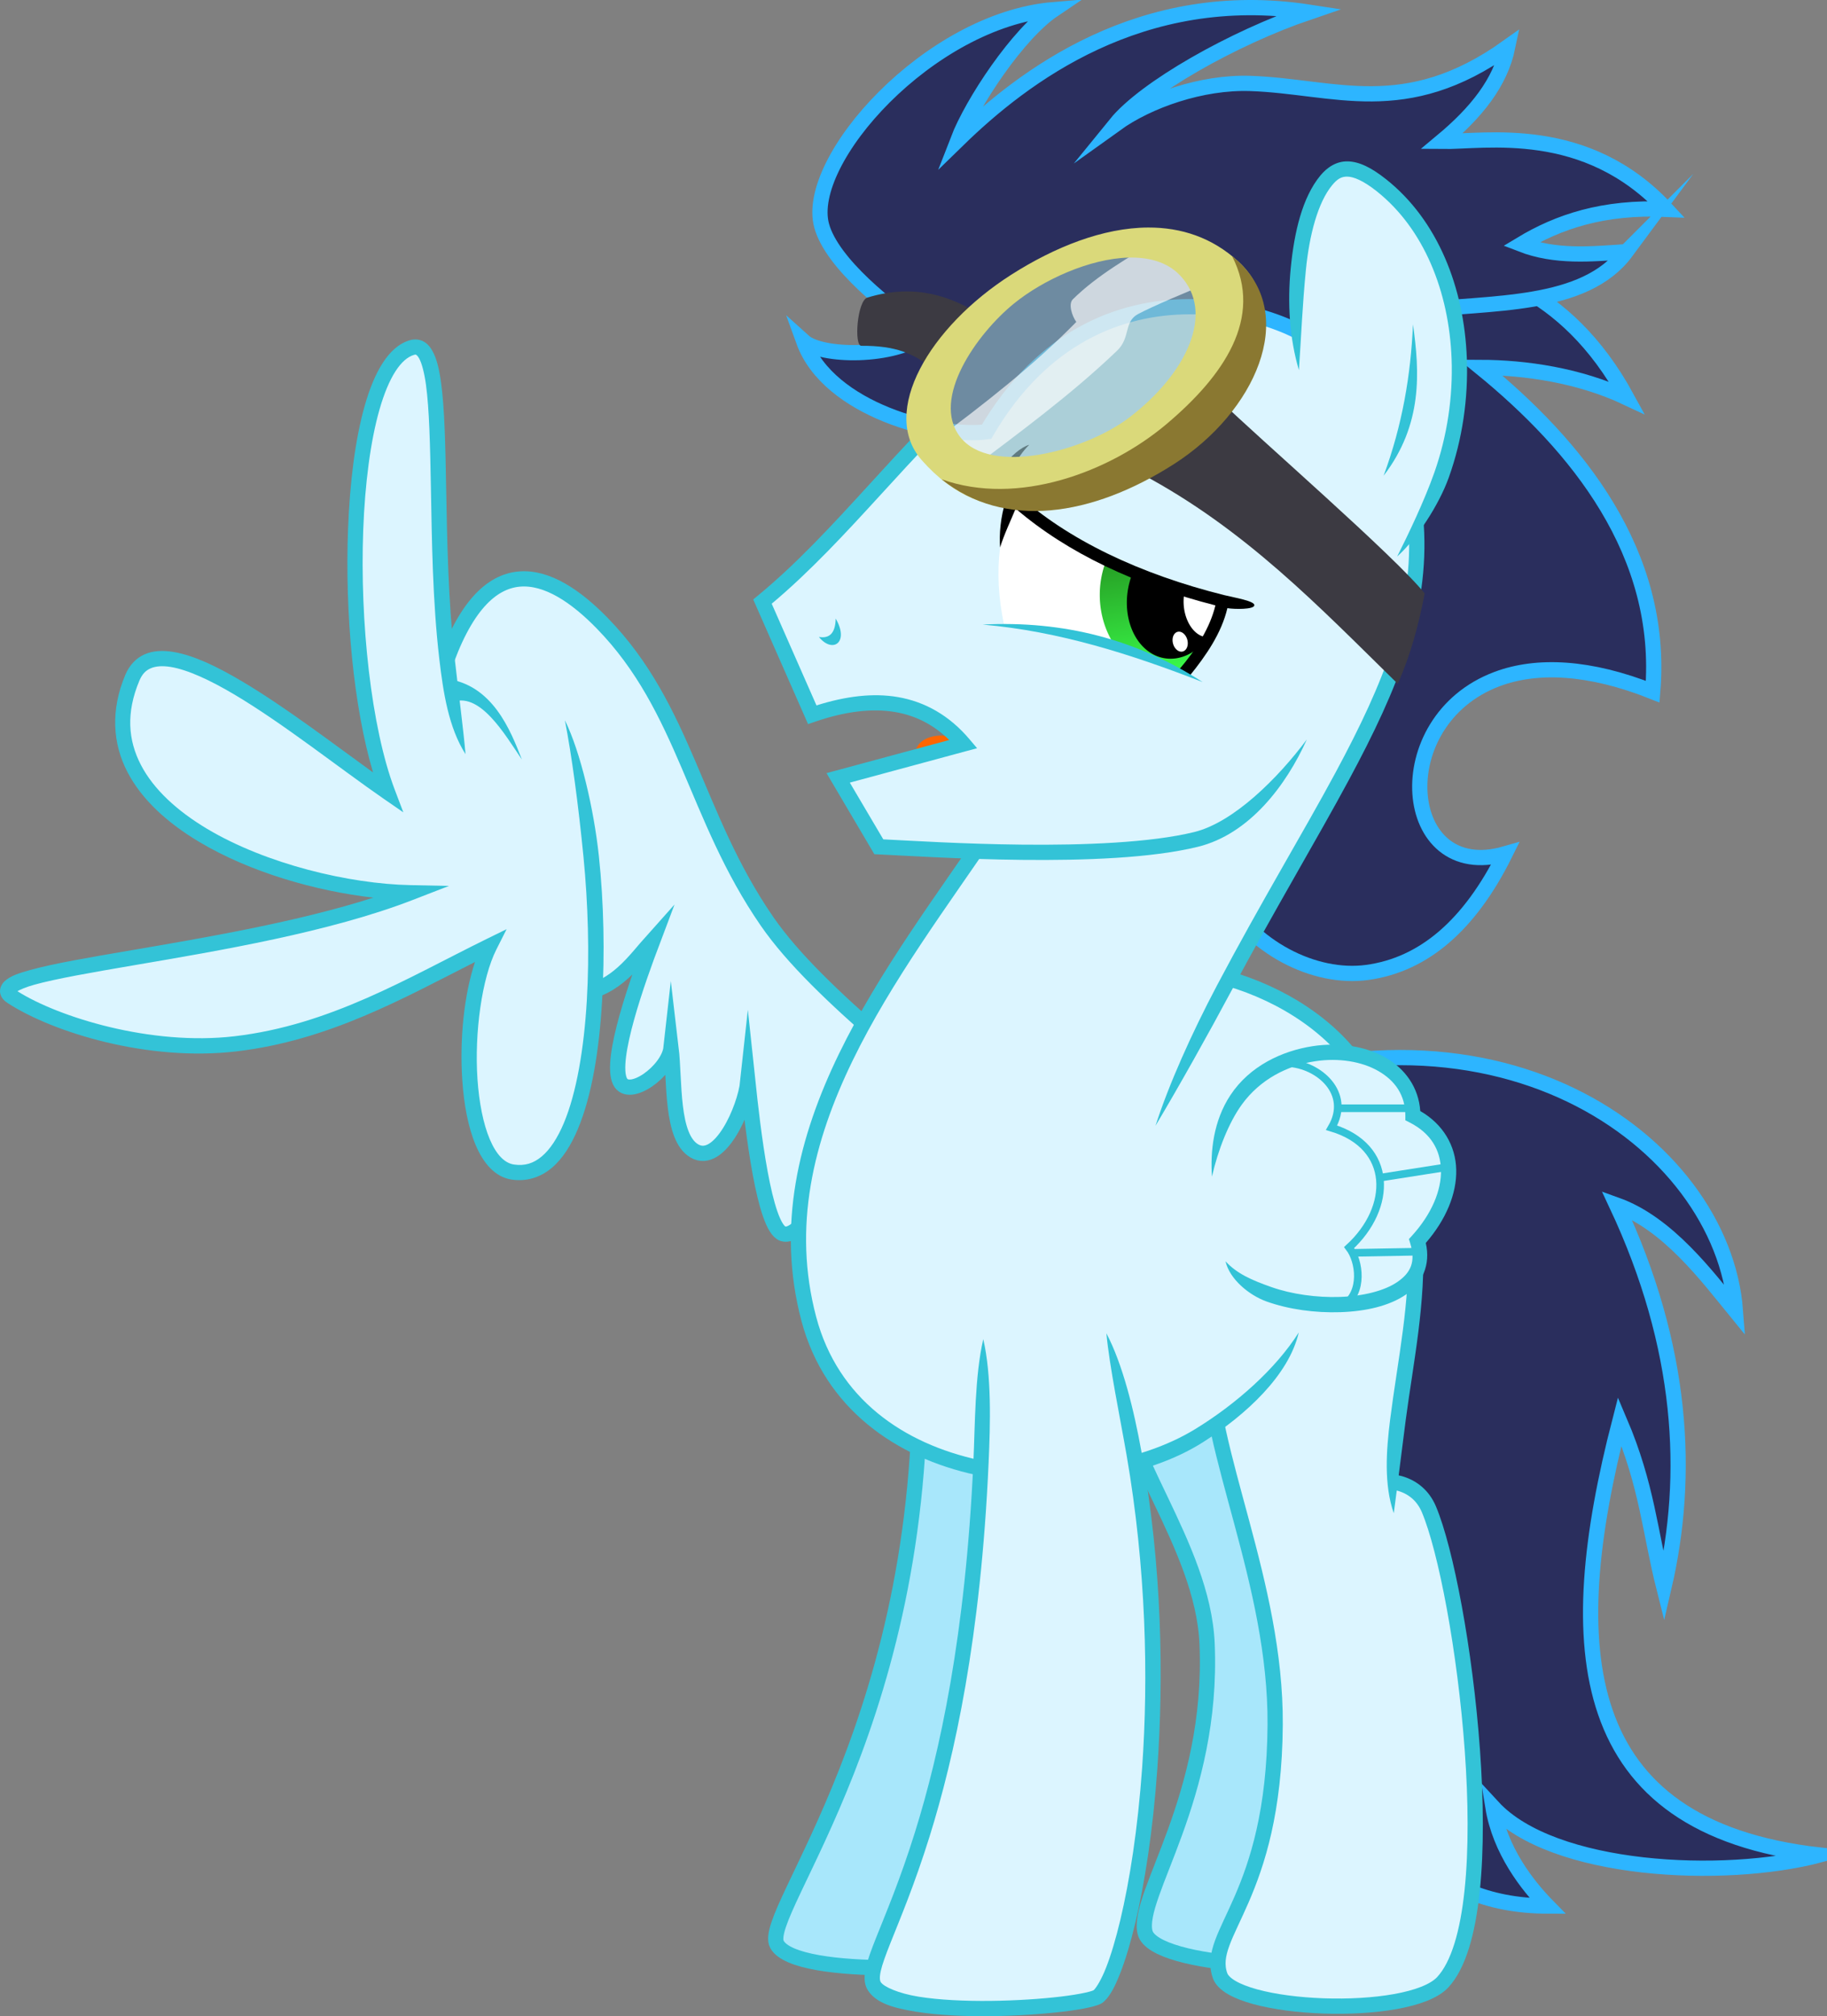
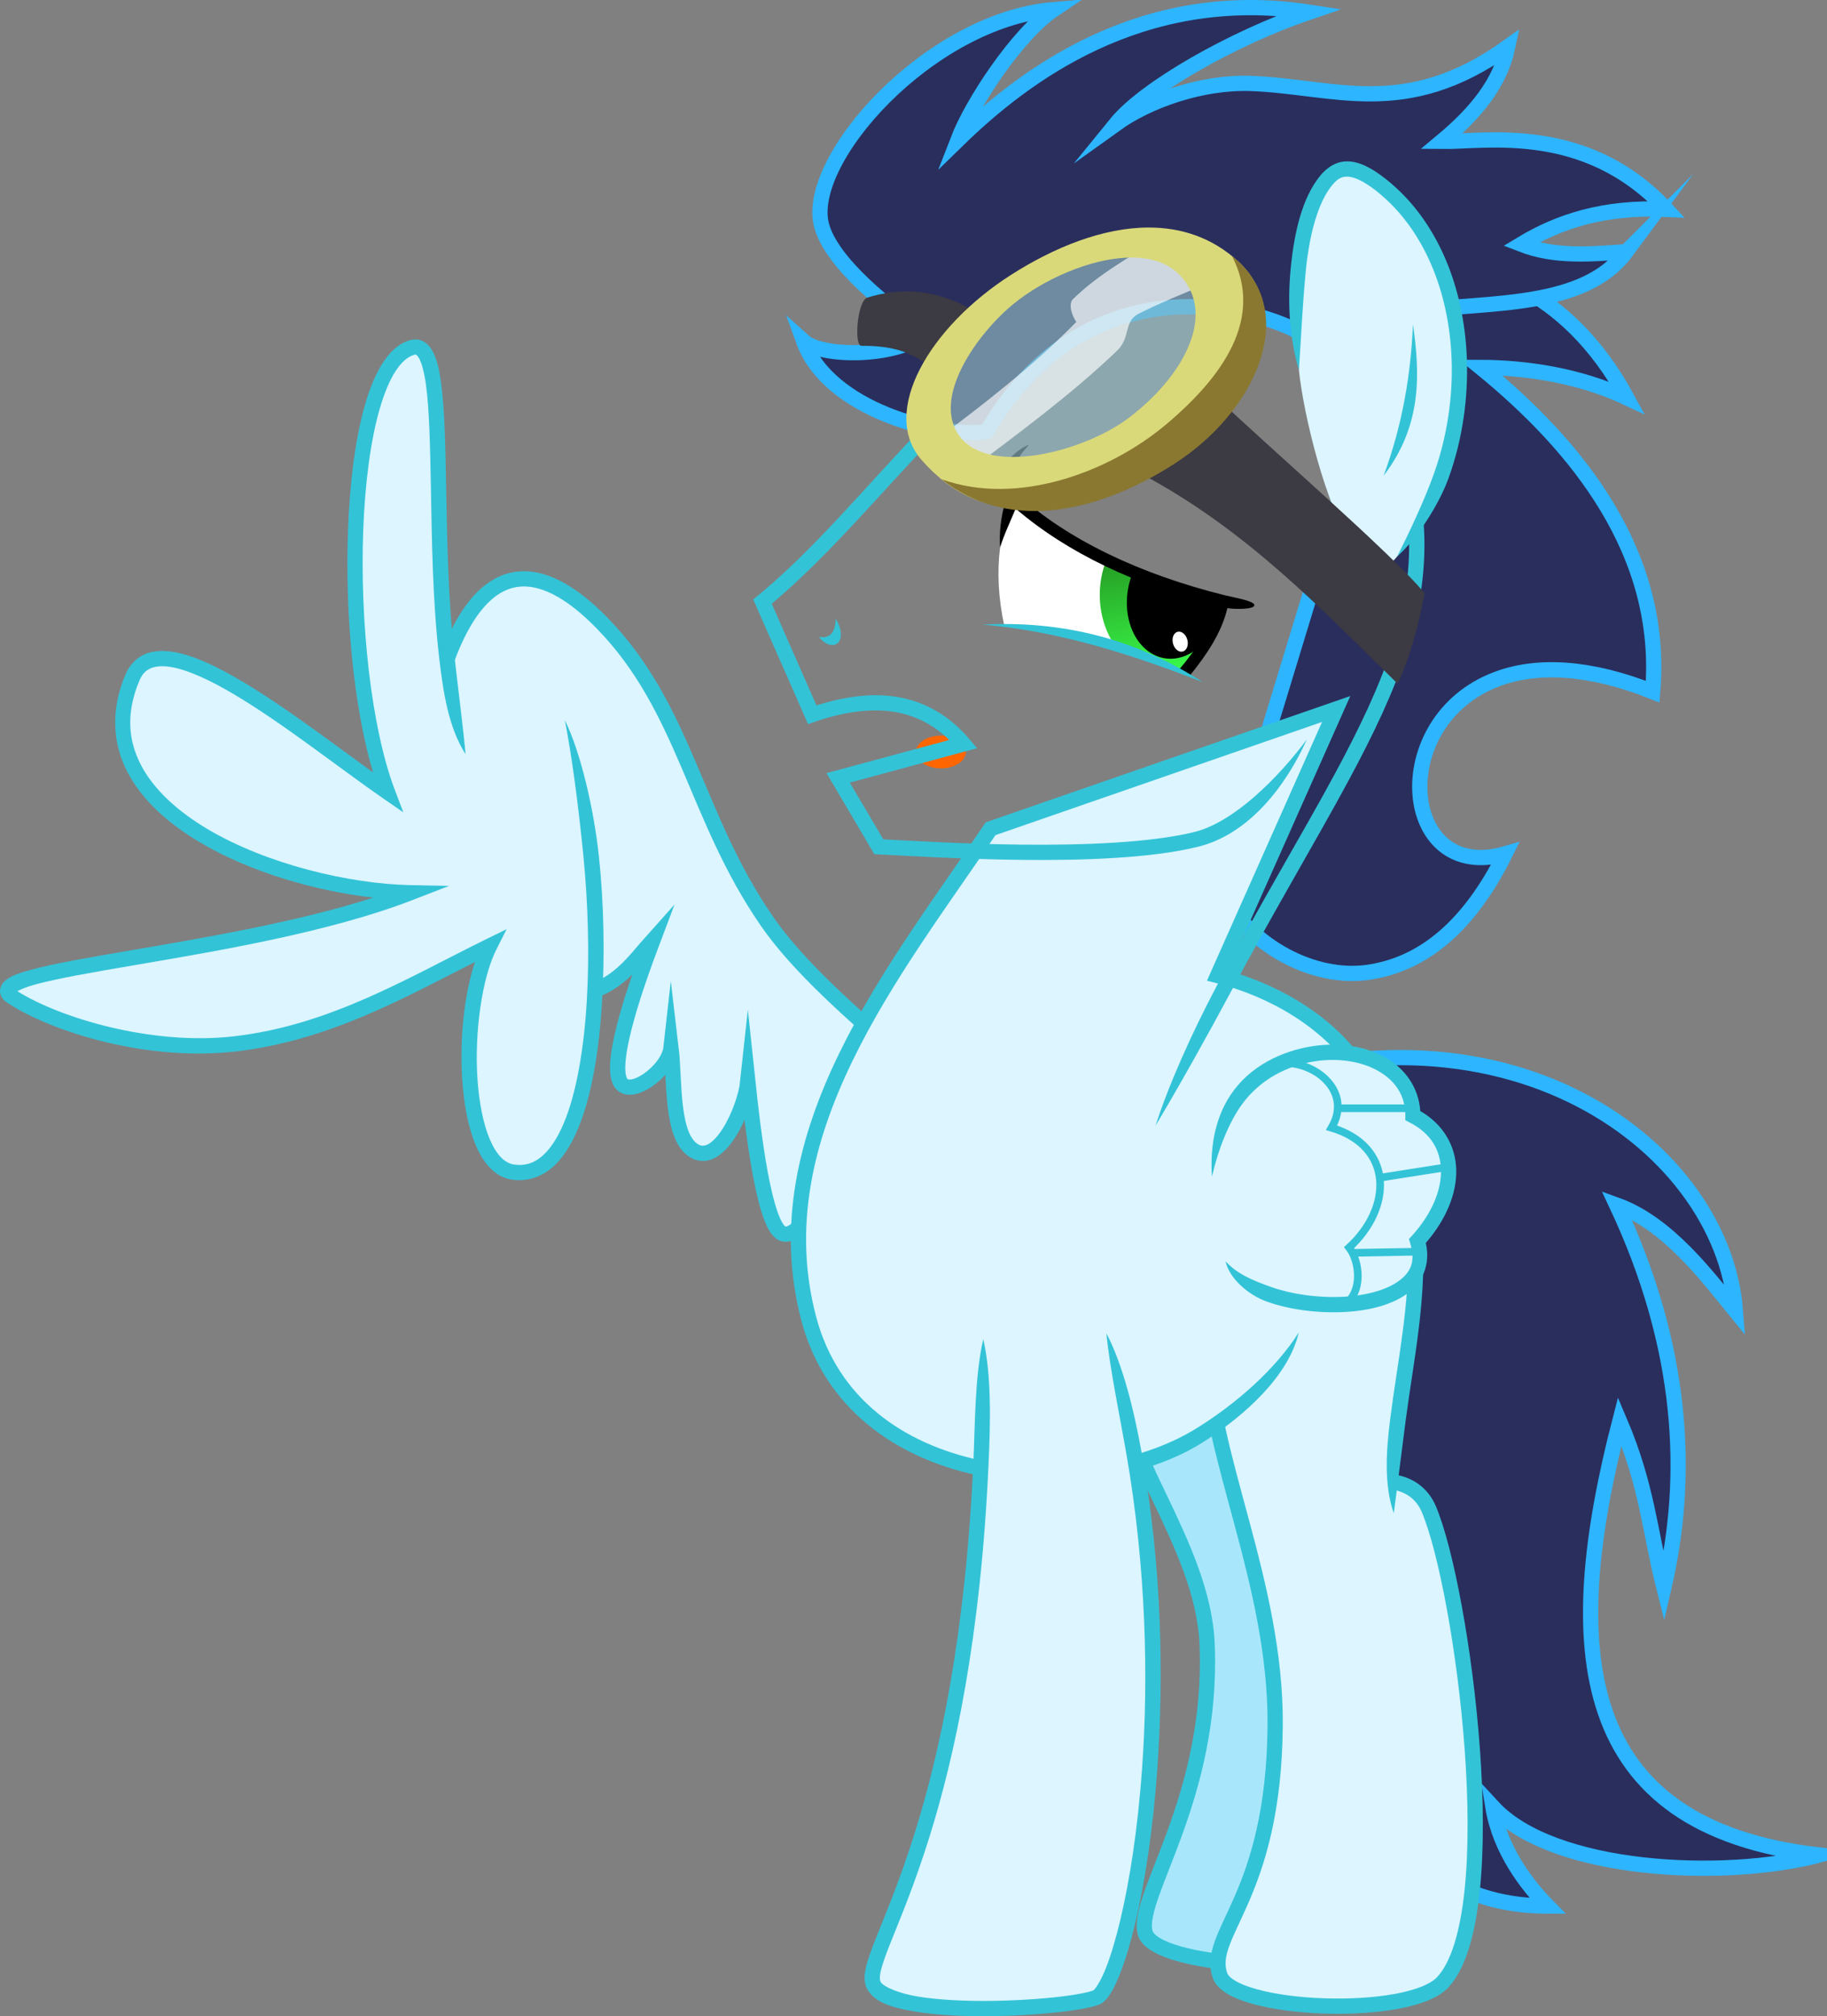
<svg xmlns="http://www.w3.org/2000/svg" xmlns:ns1="http://www.inkscape.org/namespaces/inkscape" xmlns:ns2="http://sodipodi.sourceforge.net/DTD/sodipodi-0.dtd" id="svg2" ns1:export-ydpi="294.82373" ns1:version="0.48.4 r9939" ns1:export-filename="F:\Projects\Vectors\MLP Vectors\Ponies\Background Ponies\Pegasi\Soarin\Soarin Flipping the Bird.png" height="1322.787" width="1198.936" ns1:export-xdpi="294.82373" version="1.1" ns2:docname="Soarin Flipping the Bird.svg">
  <rect width="100%" height="100%" fill="#808080" stroke="none" />
  <defs id="defs4">
    <clipPath id="clipPath4138" clipPathUnits="userSpaceOnUse">
      <path id="path4140" ns2:nodetypes="cccscc" ns1:connector-curvature="0" fill="#fff" d="m1883.303 159.883c11.691-14.405 22.037-30.575 24.935-47.404-55.573-13.725-102.742-35.872-137.598-67.354-4.193 10.269-7.02 20.993-8.442 32.186-2.041 16.066-1.187 33.097 2.678 51.132 42.206 2.288 81.809 12.386 118.426 31.441z" />
    </clipPath>
    <linearGradient id="linearGradient4277" y2="563.163" gradientUnits="userSpaceOnUse" y1="422.93" x2="16.925" x1="-6.382" ns1:collect="always">
      <stop id="stop3849" stop-color="#1f7e18" offset="0" />
      <stop id="stop3851" stop-color="#3bff4b" offset="1" />
    </linearGradient>
  </defs>
  <ns2:namedview id="base" fit-margin-left="0" ns1:zoom="0.62019056" borderopacity="1.0" ns1:current-layer="layer5" ns1:cx="515.62361" ns1:cy="992.74743" ns1:window-maximized="1" showgrid="false" fit-margin-right="0" ns1:snap-nodes="true" showguides="true" bordercolor="#666666" ns1:window-x="-8" ns1:guide-bbox="true" ns1:object-nodes="false" ns1:window-y="-8" fit-margin-bottom="0" ns1:window-width="1366" ns1:pageopacity="0.0" ns1:pageshadow="2" pagecolor="#ffffff" ns1:document-units="px" ns1:window-height="706" fit-margin-top="0" />
  <g id="layer5" ns2:insensitive="true" ns1:label="Soarin" ns1:groupmode="layer" transform="translate(-1280.386,5.873)">
    <g id="layer9" ns2:insensitive="true" ns1:label="Tail" ns1:groupmode="layer" transform="translate(174.485,275.98)">
      <path id="path4042" d="m1885.573 442.86c198.917-86.188 350.815 24.124 359.192 135.365-18.507-22.663-44.348-57.409-77.943-69.48 43.704 93.18 48.188 177.208 30.984 251.034-9.139-36.208-10.938-66.786-28.991-109.125-38.223 148.224-30.547 266.035 131.022 284.574-63.027 16.449-174.813 11.216-214.248-31.514 4.604 28.319 22.447 51.264 35.9 64.975-161.566-0.337-142.693-223.445-103.467-347.305-16.313 28.332-31.073 59.401-59.078 89.386 19.02-63.471 89.176-228.411-51.173-227.398-26.774 0.193-51.462-27.834-22.198-40.513z" ns2:nodetypes="scccccccccss" ns1:connector-curvature="0" stroke="#2db5ff" stroke-miterlimit="100" stroke-width="10" fill="#2a2e5d" />
    </g>
    <g id="g4023" ns2:insensitive="true" ns1:label="Wing 2" ns1:groupmode="layer" transform="translate(174.485,275.98)">
      <g id="g4089">
        <path id="path4087" d="m1858.584 675.668c-30.462-26.642-57.76-52.308-74.847-77.07-47.669-69.079-53.551-139.586-108.195-195.64-33.851-34.725-76.477-52.765-104.49 31.125l-10.375 94.856 100.414 117.088c23.707-3.282 35.655-21.657 47.799-35.2-10.097 26.708-28.67 78.612-21.618 92.824 5.879 11.847 31.788-6.901 33.475-22.052 2.567 21.678-0.195 58.653 15.33 67.654 16.653 9.655 33.155-27.568 35.062-45.422 3.233 30.408 10.621 95.646 23.026 99.721 18.547 6.093 56.496-84.746 64.42-127.881z" ns2:nodetypes="cssccccscscsc" ns1:connector-curvature="0" transform="translate(-174.485,-275.98)" stroke="#33c3d7" stroke-miterlimit="100" stroke-width="10" fill="#dcf5ff" />
-         <path id="path4085" d="m1576.223 455.251c18.564-8.578 35.441 20.695 46.637 37.205-7.492-19.26-19.299-49.524-50.374-53.079z" ns2:nodetypes="cccc" ns1:connector-curvature="0" transform="translate(-174.485,-275.98)" fill="#33c3d7" />
        <g id="g4081">
          <path id="path4061" d="m1585.873 488.92c-31.272-101.511-4.282-275.732-35.137-266.782-45.456 13.185-47.795 207.895-16.034 291.724-55.656-38.479-149.224-118.519-167.48-75.064-37.455 89.156 100.353 139.404 182.391 141.056-107.418 41.71-291.236 49.136-260.944 68.537 28.117 18.008 89.591 37.215 146.191 30.585 64.222-7.523 115.46-38.902 166.792-64.165-20.546 40.77-19.047 143.345 15.345 148.302 67.668 9.754 63.659-211.301 34.089-296.425-12.915 30.232-57.264 50.158-65.213 22.232z" ns2:nodetypes="cscscsscscc" ns1:connector-curvature="0" transform="translate(-174.485,-275.98)" fill="#dcf5ff" />
          <path id="path4075" style="block-progression:tb;color:#000000;text-transform:none;text-indent:0" d="m1379.421-59.105c-1.527-0.129-3.101 0.045-4.562 0.469-7.258 2.105-13.091 7.599-17.844 14.969s-8.572 16.793-11.719 27.812c-6.293 22.039-9.841 50.512-11 81.188-2.071 54.844 3.525 116.317 16.406 159.594-25.859-18.62-57.158-42.643-85.688-59.594-16.558-9.838-32.006-17.275-45.438-19.469-6.716-1.097-13.06-0.871-18.656 1.531-5.596 2.402-10.098 7.112-12.781 13.5-9.853 23.453-8.229 45.177 1.312 63.625s26.558 33.668 47.094 45.938c33.613 20.082 76.742 32.328 114.344 36.625-49.795 15.939-110.616 26.284-158.719 34.5-27.802 4.748-51.28 8.752-66.437 12.969-7.579 2.108-12.965 3.85-16.813 7.375-1.924 1.763-3.626 5.063-2.812 8.219 0.814 3.155 2.968 4.927 5.375 6.469 29.545 18.923 91.345 38.152 149.469 31.344 60.522-7.089 109.318-34.667 156.656-58.656-7.265 21.742-10.126 50.896-8.344 77.438 1.078 16.058 3.843 31.05 8.844 42.812 5.001 11.762 12.685 20.945 23.687 22.531 9.775 1.409 18.828-1.537 26.031-7.562s12.777-14.878 17.312-25.688c9.071-21.618 13.976-51.359 15.875-84.031 1.787-30.737 1.201-63.998-2.123-95.099-3.303-30.904-12.072-68.359-22.291-88.994 4.442 22.78 8.827 55.16 12.2 89.599 3.01 30.741 3.969 63.703 2.214 93.9-1.861 32.013-6.809 61.004-15.094 80.75-4.143 9.873-9.086 17.377-14.5 21.906-5.414 4.529-11.045 6.342-18.187 5.312-6.193-0.893-11.595-6.392-15.906-16.531s-7.066-24.261-8.094-39.562c-2.055-30.603 2.914-66.164 12.406-85l6.719-13.312-13.406 6.562c-51.621 25.406-102.224 56.316-165.156 63.688-54.814 6.421-115.58-12.531-142.469-29.562 1.905-1.06 5.468-2.685 11.094-4.25 14.146-3.936 37.644-8.034 65.438-12.781 55.587-9.494 128.581-21.739 183.094-42.906l23.562-9.125-25.281-0.531c-40.056-0.806-94.553-13.712-133.531-37-19.489-11.644-35.048-25.837-43.375-41.938s-9.844-34.063-0.969-55.188c1.88-4.476 4.268-6.769 7.5-8.156 3.232-1.388 7.632-1.741 13.125-0.844 10.986 1.794 25.833 8.637 41.906 18.188 32.147 19.1 69.385 48.646 97.469 68.062l13.219 9.125-5.688-15c-15.412-40.677-22.901-110.148-20.625-170.406 1.138-30.129 4.718-58.016 10.656-78.812 2.969-10.398 6.548-19.027 10.5-25.156 3.952-6.129 8.112-9.59 12.219-10.781 0.933-0.271 1.019-0.191 1.375 0s1.099 0.83 1.938 2.344c1.678 3.027 3.358 9.132 4.469 17.188 2.221 16.111 2.741 40.162 3.25 67.719 0.636 34.419 1.083 74.346 5.493 112.092 2.616 22.392 6.144 45.236 17.224 62.641-1.312-15.573-4.744-41.636-7.247-64.037-4.13-36.963-4.835-76.552-5.47-110.883-0.509-27.569-0.971-51.695-3.344-68.906-1.187-8.605-2.751-15.472-5.625-20.656-1.437-2.592-3.284-4.885-5.938-6.312-1.327-0.714-2.817-1.121-4.344-1.25z" ns2:nodetypes="scssscsssssscssccsscssssssscssssssscccscsscccssccsscccssssssssscsssscs" ns1:connector-curvature="0" fill="#33c3d7" />
        </g>
      </g>
    </g>
    <g id="layer4" ns2:insensitive="true" ns1:label="Back Mane" ns1:groupmode="layer" transform="translate(174.485,275.98)">
      <path id="path3797" d="m1906.432 302.464c20.342 37.605 62.271 58.352 96.563 53.694 37.308-5.068 67.42-31.108 90.619-77.82-68.777 19.855-78.452-87.221-5.321-114.66 26.23-9.842 60.659-8.247 102.172 8.256 7.544-90.771-49.461-161.059-112.945-212.738 29.396 0.11 64.673 5.165 95.985 19.912-40.592-74.349-98.68-87.585-140.168-93.204z" ns2:nodetypes="cscsccccc" ns1:connector-curvature="0" stroke="#2db5ff" stroke-miterlimit="100" stroke-width="10" fill="#2a2e5d" />
    </g>
    <g id="g3095" ns2:insensitive="true" ns1:label="Back Hoof 2" ns1:groupmode="layer" transform="translate(174.485,275.98)">
      <path id="path3136" d="m1975.047 585.31c-2.025 48.613-31.103 74.919-29.613 101.426 15.514-3.002 25.239-2.227 31.849 11.009 12.955 25.94 42.56 257.217 15.057 300.654-9.671 15.275-129.137 11.044-135.012-12.395-6.06-24.178 44.996-88.356 40.707-189.334-2.77-65.214-59.135-127.472-59.435-180.253z" ns2:nodetypes="ccsssscc" ns1:connector-curvature="0" stroke="#33c3d7" stroke-miterlimit="100" stroke-width="10" fill="#a8e7fb" />
    </g>
    <g id="g3927" ns2:insensitive="true" ns1:label="Front Hoof 2" ns1:groupmode="layer" transform="translate(174.485,275.98)">
-       <path id="path3944" d="m1794.906 599.889c40.567 203.301-7.8 379.551-33.352 401.774-8.607 7.486-133.237 15.185-145.791-7.845-11.384-20.883 102.422-149.53 93.281-398.692-2.272-61.928 69.346-78.007 85.862 4.762z" ns2:nodetypes="sssss" ns1:connector-curvature="0" stroke="#33c3d7" stroke-miterlimit="100" stroke-width="10" fill="#a8e7fb" />
-     </g>
+       </g>
    <g id="layer13" ns2:insensitive="true" ns1:label="Back Hoof 1" ns1:groupmode="layer">
      <path id="path3986" d="m2174.655 968.518c14.997-5.36 35.514-2.849 43.403 15.795 22.264 52.614 50.813 265.535 9.082 310.357-22.184 23.827-138.008 19.022-146.149-4.446-9.609-27.703 35.443-50.84 36.197-164.441 0.619-93.184-44.433-179.331-43.713-244.055l69.74-63.6z" ns2:nodetypes="cssssccc" ns1:connector-curvature="0" stroke="#33c3d7" stroke-miterlimit="100" stroke-width="10" fill="#dcf5ff" />
    </g>
    <g id="layer12" ns1:label="Body" ns2:insensitive="true" ns1:groupmode="layer">
      <path id="path3975" ns2:nodetypes="csscccssccc" ns1:connector-curvature="0" fill="#dcf5ff" d="m2132.672 868.344c-10.792 26.94-38 50.932-65.48 67.724-75.698 46.257-226.473 34.873-256.036-76.617-32.191-121.404 57.185-229.312 119.311-321.621l226.765-78.553-77.811 174.891c37.917 9.524 72.5 30.741 92.633 60.026 24.13 35.099 34.879 72.893 37.053 114.865 3.112 60.071-18.505 120.052-14.08 177.855l-56.901 3.265z" />
      <path id="path3977" style="block-progression:tb;color:#000000;text-transform:none;text-indent:0" d="m2166.5 450.781-10.906 3.781-226.75 78.531-1.594 0.562-0.938 1.375c-30.947 45.982-68.992 96.196-95.375 150.5s-41.108 113.023-24.625 175.188c15.31 57.74 62.365 89.816 114.5 101.094s111.562 2.366 149-21.469c28.262-17.992 56.397-43.947 62.859-72-15.096 23.902-41.153 47.015-68.078 63.468-36.433 22.263-92.088 30.941-141.656 20.219s-92.685-40.125-106.938-93.875c-15.707-59.239-1.851-115.171 23.938-168.25 25.532-52.551 62.723-101.938 93.719-147.875l214.313-74.25-73.125 164.344-2.406 5.438 5.75 1.469c36.913 9.272 70.493 29.988 89.75 58 23.573 34.29 34.049 71.005 36.188 112.281 1.986 38.348-6.574 77.233-11.484 116.12-2.606 20.643-4.109 42.861 2.385 61.482 2.399-17.602 5.423-42.902 7.847-61.177 5.034-37.951 13.281-77.137 11.22-116.924-2.21-42.667-13.22-81.529-37.906-117.438-19.974-29.055-53.205-50.001-89.875-60.406l75.5-169.656z" ns2:nodetypes="cccccsssscsssscccccssscsssccc" ns1:connector-curvature="0" fill="#33c3d7" />
    </g>
    <g id="layer11" ns1:label="Face" ns2:insensitive="true" ns1:groupmode="layer">
      <g id="g3968">
        <path id="path3966" ns2:rx="16.375319" ns2:ry="10.742208" ns2:type="arc" d="m1911.065 486.954a16.375 10.742 0 1 1 -32.751 0 16.375 10.742 0 1 1 32.751 0z" transform="translate(3.144 .524)" ns2:cy="486.95401" ns2:cx="1894.6898" fill="#f60" />
-         <path id="path3188" ns2:nodetypes="cscccccsscc" ns1:connector-curvature="0" fill="#dcf5ff" d="m2137.965 479.286c-18.002 31.106-44.62 58.714-72.749 65.588-59.314 14.493-175.421 6.306-208.113 4.813l-26.678-45.205 82.258-22.232c-24.937-29.428-59.007-33.122-99.302-19.268l-32.607-74.106c103.008-84.609 168.837-236.959 348.172-203.665 47.97 8.906 76.724 90.678 80.776 153.4 7.198 111.412-79.284 196.062-171.058 394.118 1.328-72.399 41.834-155.256 99.302-253.443z" />
        <path id="path3958" style="block-progression:tb;color:#000000;text-transform:none;text-indent:0" d="m2081.406 175.562c-66.059-0.21-115.867 26.861-158.437 63.469-52.394 45.056-94.605 104.267-145.375 145.969l-2.938 2.406 1.531 3.469 32.625 74.125 1.844 4.219 4.344-1.5c19.609-6.742 37.365-9.087 52.938-6.406 13.2 2.273 24.911 8.119 35.375 18.312l-74.188 20.031-6.344 1.719 3.344 5.656 26.656 45.188 1.375 2.344 2.719 0.125c16.2 0.74 53.555 3.17 94.25 3.594s84.683-1.085 115.281-8.562c33.927-8.291 58.121-40.484 71.559-70.432-19.057 25.55-48.096 54.431-73.934 60.745-28.715 7.017-72.452 8.67-112.812 8.25-38.933-0.405-73.897-2.634-91.188-3.469l-21.969-37.219 75.938-20.531 7.594-2.031-5.094-6c-13.128-15.492-29.105-24.503-46.875-27.562-16.48-2.837-34.425-0.532-53.438 5.469l-29.375-66.719c50.893-42.693 92.542-100.471 142.688-143.594 51.106-43.948 110.317-72.877 198.531-56.5 21.461 3.984 39.898 25.051 53.25 53.719 13.352 28.668 21.451 64.353 23.438 95.094 3.511 54.339-15.754 102.278-47.813 161.875-21.436 39.85-48.717 84.648-77.881 139.824-16.706 31.606-31.67 65.075-40.363 92.093 15.342-25.699 35.064-60.925 49.706-88.35 29.021-54.356 55.864-98.875 77.35-138.817 32.327-60.095 52.687-110.208 49-167.281-2.066-31.981-10.345-68.531-24.375-98.656-14.03-30.125-33.991-54.422-60.5-59.344-17.085-3.172-33.193-4.67-48.438-4.719z" ns2:nodetypes="ssccccccscccccccsscsscccccsccsssssscssssss" ns1:connector-curvature="0" fill="#33c3d7" />
        <path id="path3964" ns2:nodetypes="ccc" ns1:connector-curvature="0" fill="#33c3d7" d="m1817.791 412.021c8.908 11.091 20.174 3.668 11.004-12.052-0.175 9.258-3.843 13.275-11.004 12.052z" />
      </g>
    </g>
    <g id="layer10" ns2:insensitive="true" ns1:label="Wing 1" ns1:groupmode="layer" transform="translate(174.485,275.98)">
      <g id="g4055">
        <path id="path4043" d="m2075.715 766.078c2.464-100.72 131.84-100.933 131.909-40.017 30.697 15.562 30.641 51.874 2.964 82.258 17.291 55.819-110.729 50.964-125.981 13.339-7.226-17.827-9.373-35.968-8.893-55.58z" ns2:nodetypes="sccss" ns1:connector-curvature="0" transform="translate(-174.485,-275.98)" fill="#dcf5ff" />
        <path id="path4045" style="block-progression:tb;color:#000000;text-transform:none;text-indent:0" d="m1980.233 403.52c-4.267 0.012-8.575 0.333-12.906 1-20.063 3.089-41.325 12.939-54.029 32.199-11.161 16.92-13.215 37.031-12.068 53.379 3.895-17.352 11.057-35.48 19.588-47.26 12.067-16.661 30.07-25.645 48.04-28.412 15.337-2.361 30.534 0.096 41.5 6.375 10.966 6.279 17.766 15.822 17.781 29.281v3.062l2.75 1.406c13.949 7.071 20.302 18.047 20.625 31.219s-5.922 28.728-19.094 43.188l-1.937 2.125 0.844 2.75c3.813 12.308 0.203 19.403-8.312 25.312s-22.619 9.397-37.875 9.906-31.651-1.815-44.812-6.438-22.707-8.835-30.204-16.936c2.669 11.695 15.41 22.219 26.892 26.343 14.555 5.228 31.974 7.582 48.469 7.031 16.494-0.551 32.117-3.984 43.219-11.688 10.426-7.235 16.174-19.352 12.844-33.719 13.323-15.391 20.356-32.355 19.969-48.125-0.383-15.595-8.523-29.761-23.594-38.438-1.063-15.545-10.013-27.734-22.594-34.938-10.041-5.75-22.293-8.66-35.094-8.625z" ns2:nodetypes="ssscssscccscccssscssscscss" ns1:connector-curvature="0" fill="#33c3d7" />
        <path id="path4051" d="m2162.22 850.598c12.928-8.559 10.498-28.889 3.515-37.972 28.52-26.157 29.187-66.375-11.528-78.602 13.216-22.62-8.274-41.48-28.821-42.445" ns2:nodetypes="cccc" ns1:connector-curvature="0" transform="translate(-174.485,-275.98)" stroke="#33c3d7" stroke-miterlimit="100" stroke-width="5" fill="none" />
        <path id="path4053" d="m2158.344 721.243h49.651m-22.232 45.575 44.834-7.04m-20.379 55.58-41.5 0.741" ns2:nodetypes="cccccc" ns1:connector-curvature="0" transform="translate(-174.485,-275.98)" stroke="#33c3d7" stroke-miterlimit="100" stroke-width="5" fill="none" />
      </g>
    </g>
    <g id="layer7" ns2:insensitive="true" ns1:label="Front Hoof 1" ns1:groupmode="layer" transform="translate(174.485,275.98)">
      <g id="g3997">
        <path id="path3914" ns2:nodetypes="sssss" ns1:connector-curvature="0" fill="#dcf5ff" d="m1831.953 592.904c58.959 203.683 18.488 412.474-4.911 434.697-7.882 7.486-132.572 16.742-147.357-6.288-13.407-20.884 73.375-103.252 71.471-424.576-0.37-62.477 65.456-56.833 80.798-3.832z" />
        <path id="path3991" style="block-progression:tb;color:#000000;text-transform:none;text-indent:0" d="m1831.953 592.904c1.972 21.66 9.115 55.991 13.253 79.927 12.839 74.271 14.377 145.895 10.201 205.107-2.819 39.973-8.229 74.296-14.312 99.844-3.042 12.774-6.236 23.36-9.344 31.281-3.052 7.777-6.242 12.941-8.031 14.719-0.195 0.107-0.598 0.346-1.125 0.531-1.055 0.37-2.656 0.784-4.625 1.219-3.938 0.869-9.376 1.764-15.781 2.531-12.811 1.534-29.466 2.66-46.281 2.844-16.816 0.183-33.857-0.603-47.281-2.781s-22.831-6.559-24.719-9.5c-0.61-0.95-0.989-2.978-0.031-7.281 0.958-4.303 3.163-10.375 6.25-18.156 6.174-15.562 15.786-38.081 25.75-70 16.358-52.403 33.646-130.193 38.787-245.495 1.122-25.163 2.037-56.912-3.507-80.957-5.578 24.127-5.365 55.92-6.464 80.167-5.196 114.665-22.215 191.603-38.348 243.284-9.817 31.449-19.264 53.516-25.531 69.312-3.134 7.898-5.505 14.202-6.719 19.656-1.214 5.454-1.367 10.573 1.375 14.844 5.505 8.574 17.203 11.67 31.562 14 14.36 2.33 31.779 3.094 48.969 2.906 17.19-0.188 34.128-1.351 47.375-2.937 6.624-0.793 12.303-1.676 16.75-2.656 2.224-0.49 4.137-0.986 5.781-1.562 1.645-0.577 3.001-1.019 4.594-2.531 4.081-3.876 7.178-9.954 10.531-18.5 3.354-8.547 6.691-19.517 9.813-32.625 6.243-26.216 11.678-60.975 14.531-101.438 4.232-60.01 3.161-132.59-10.37-207.82-5.039-28.013-12.438-57.792-23.052-77.932z" ns2:nodetypes="csssscccsssccssscssscsssssccssssc" ns1:connector-curvature="0" fill="#33c3d7" />
      </g>
    </g>
    <g id="g3185" ns2:insensitive="true" ns1:label="Front Mane" ns1:groupmode="layer" transform="translate(174.485,275.98)">
      <path id="path3187" d="m2173.096-116.716c-23.434 1.592-46.506 3.849-69.032-4.891 24.433-14.737 53.98-24.808 95.308-22.931-52.86-56.916-118.757-44.153-147.413-44.512 22.82-18.998 38.528-38.611 43.372-62.012-67.481 48.217-113.609 25.842-168.871 23.96-32.092-1.093-67.147 11.373-88.39 26.624 19.107-23.509 76.95-56.421 126.881-73.398-110.281-16.944-187.653 42.135-230.456 83.874 9.446-24.467 39.206-69.624 62.8-85.541-81.692 6.772-163.686 98.919-152.239 141.64 6.62 24.705 44.317 54.846 68.626 70.789-21.219 16.422-69.071 15.403-80.38 5.198 16.346 45.096 89.009 63.499 119.982 59.36 73.421-125.573 205.107-76.362 225.637-50.799 16.055-11.81 32.62-26.143 52.776-28.431 53.277-6.047 114.015-1.927 141.4-38.931z" ns2:nodetypes="cccccsccccsccccsc" ns1:connector-curvature="0" stroke="#2db5ff" stroke-miterlimit="100" stroke-width="10" fill="#2a2e5d" />
    </g>
    <g id="layer3" ns1:label="Ear" ns2:insensitive="true" ns1:groupmode="layer" transform="translate(174.485,275.98)">
      <g id="g4106">
        <path id="path4096" d="m2132.777 236.959c-3.819-36.86-3.173-98.855 17.894-124.454 7.79-9.465 17.592-11.613 36.203 3.136 64.804 51.354 67.982 170.807 10.375 243.592-19.278 24.358-39.708-18.871-52.429-63.671-6.148-21.652-10.496-43.671-12.043-58.605z" ns2:nodetypes="ssssss" ns1:connector-curvature="0" transform="translate(-174.485,-275.98)" fill="#dcf5ff" />
        <path id="path4098" style="block-progression:tb;color:#000000;text-transform:none;text-indent:0" d="m1990.327-175.98c-7.487-0.161-13.569 3.96-18 9.344-11.776 14.309-17.084 36.888-19.406 60.656-2.237 22.893-0.848 46.037 5.371 66.959 1.529-22.57 2.326-43.111 4.598-65.959s7.865-44.023 17.156-55.312c3.359-4.081 6.048-5.774 10.063-5.688 4.014 0.086 10.309 2.527 19.187 9.562 30.954 24.53 47.536 65.78 49.188 110.031 0.926 24.8-2.853 50.452-11.274 74.428-6.605 18.806-17.662 41.785-24.445 55.213 12.708-11.297 27.351-33.657 33.835-51.703 9.053-25.194 12.859-52.195 11.884-78.313-1.736-46.51-19.15-90.676-53-117.5-9.733-7.713-17.669-11.558-25.156-11.719z" ns2:nodetypes="ssscsssssscssss" ns1:connector-curvature="0" fill="#33c3d7" />
        <path id="path4104" d="m2188.357 306.248c25.847-33.721 23.639-68.363 19.268-99.302-1.413 33.101-6.999 66.202-19.268 99.302z" ns2:nodetypes="ccc" ns1:connector-curvature="0" transform="translate(-174.485,-275.98)" fill="#33c3d7" />
      </g>
    </g>
    <g id="layer2" ns2:insensitive="true" ns1:label="Eye" ns1:groupmode="layer" transform="translate(174.485,275.98)">
      <g id="g4142">
        <path id="path4111" d="m2057.788 435.863c11.691-14.405 22.037-30.575 24.935-47.404-55.573-13.725-102.742-35.872-137.598-67.354-4.193 10.269-7.02 20.993-8.442 32.186-2.041 16.066-1.187 33.097 2.678 51.132 42.206 2.288 81.809 12.386 118.426 31.441z" ns2:nodetypes="cccscc" ns1:connector-curvature="0" transform="translate(-174.485,-275.98)" fill="#fff" />
        <g id="g4130" clip-path="url(#clipPath4138)">
          <path id="path3845" ns2:rx="55.545082" ns2:ry="69.16935" ns2:type="arc" d="m60.785 493.2a55.545 69.169 0 1 1 -111.09 0 55.545 69.169 0 1 1 111.09 0z" transform="matrix(.812 0 0 .769 1868.454 -270.828)" ns2:cy="493.19952" ns2:cx="5.2401018" fill="url(#linearGradient4277)" />
          <path id="path4128" ns2:rx="55.545082" ns2:ry="69.16935" ns2:type="arc" d="m60.785 493.2a55.545 69.169 0 1 1 -111.09 0 55.545 69.169 0 1 1 111.09 0z" transform="matrix(.562 0 -.038 .58 1892.494 -175.847)" ns2:cy="493.19952" ns2:cx="5.2401018" />
-           <path id="path3857" ns2:rx="55.545082" ns2:ry="69.16935" ns2:type="arc" d="m60.785 493.2a55.545 69.169 0 1 1 -111.09 0 55.545 69.169 0 1 1 111.09 0z" transform="matrix(.263 .054 -.013 .311 1902.277 -39.179)" ns2:cy="493.19952" ns2:cx="5.2401018" fill="#fff" />
          <path id="path3118" ns2:rx="55.545082" ns2:ry="69.16935" ns2:type="arc" d="m60.785 493.2a55.545 69.169 0 1 1 -111.09 0 55.545 69.169 0 1 1 111.09 0z" transform="matrix(-.086 .016 .021 .094 1870.456 92.69)" ns2:cy="493.19952" ns2:cx="5.2401018" fill="#fff" />
        </g>
        <path id="path4113" ns2:nodetypes="ccccccccsssc" style="block-progression:tb;color:#000000;text-transform:none;text-indent:0" ns1:connector-curvature="0" d="m1781.305 9.987c-9.976 2.66-30.835 24.697-15.361 36.511-3.456 10.655-4.429 22.481-3.745 30.813 2.623-8.613 7.238-18.167 10.222-25.478 34.172 29.301 78.931 50.17 131.063 63.5-3.47 14.5-12.518 28.997-23.936 42.228l6.874 4.18c11.001-13.554 21.043-28.152 24.933-44.598 4.691 0.792 17.309 0.943 17.684-1.817 0.396-2.906-12.872-5.007-19.836-6.742-55.084-13.724-102.689-36.272-135.875-66.438-9.477-8.614 0.298-24.774 7.978-32.158z" />
        <path id="path4119" d="m2069.578 441.627c-46.733-18.217-94.168-33.368-144.365-37.729 53.015-2.717 101.131 9.704 144.365 37.729z" ns2:nodetypes="ccc" ns1:connector-curvature="0" transform="translate(-174.485,-275.98)" fill="#33c3d7" />
      </g>
    </g>
    <g id="layer17" ns2:insensitive="true" ns1:label="Goggles" ns1:groupmode="layer">
      <g id="g4208">
        <path id="path4206" ns2:nodetypes="csscc" ns1:connector-curvature="0" fill="#3c3a42" d="m1893.78 237.255c-13.291-11.412-25.843-16.375-48.171-16.247-4.879 0.028-2.753-29.582 3.99-31.639 32.415-9.888 55.782 0.27 72.684 10.261z" />
        <path id="path4189" ns2:rx="91.781624" ns2:ry="63.848087" ns2:type="arc" d="m2079.623 230.414a91.782 63.848 0 1 1 -183.563 0 91.782 63.848 0 1 1 183.563 0z" fill-opacity="0.66" transform="matrix(1.075 -.406 0 1.086 -149.302 785.071)" ns2:cy="230.41417" ns2:cx="1987.8418" fill="#92bbc4" />
        <path id="path4176" ns1:connector-curvature="0" fill-opacity="0.66" fill="#fff" d="m2042.188 150.406c-20.889 12.281-41.926 24.457-57.781 40.094-3.151 3.108-0.438 11.112 2.281 14.844-27.189 27.762-60.042 53.654-94.406 79.094 4.542 8.845 12.582 15.317 23.156 19.094 33.531-25.362 67.516-50.122 98.062-79.375 8.901-8.524 4.256-18.925 13.688-23.969 8.858-4.737 31.7-14.562 55.375-24.062-5.832-14.721-20.504-23.698-40.375-25.719z" />
        <path id="path4164" ns2:nodetypes="ccccc" ns1:connector-curvature="0" fill="#3c3a42" d="m2029.457 305.094c68.129 36.272 116.187 86.723 168.171 137.672 8.457-18.907 13.76-38.865 17.672-59.288-19.503-24.415-109.156-102.059-133.967-126.271z" />
        <path id="path4166" ns2:nodetypes="ssssssssssss" ns1:connector-curvature="0" fill="#dad97a" d="m2033.875 143.406c-29.55 0.109-61.264 12.725-89.875 30.969-53.663 34.219-86.459 90.078-58.781 121.594 41.51 47.265 93.611 36.137 153.469-2.212 53.511-34.282 93.182-92.259 54.406-127.975-17.247-15.886-37.656-22.455-59.219-22.375zm-12.906 19.719c13.357-0.354 25.322 2.928 33.562 11.438 23.786 24.563 4.45 64.835-33.062 93.469-29.041 22.167-91.314 38.651-111.156 12.562-18.991-24.969 11.025-67.403 35.344-87.219 19.265-15.698 49.812-29.574 75.313-30.25z" />
        <path id="path4168" ns1:connector-curvature="0" fill="#8a7831" d="m2088.906 162.156c20.87 40.713-5.694 78.713-43.031 110.219-37.396 31.555-97.633 54.08-147.531 36.219 41.194 33.072 98.575 24.508 152.437-10 53.511-34.282 81.089-97.096 42.313-132.812-1.378-1.27-2.77-2.473-4.188-3.625z" />
      </g>
    </g>
  </g>
</svg>